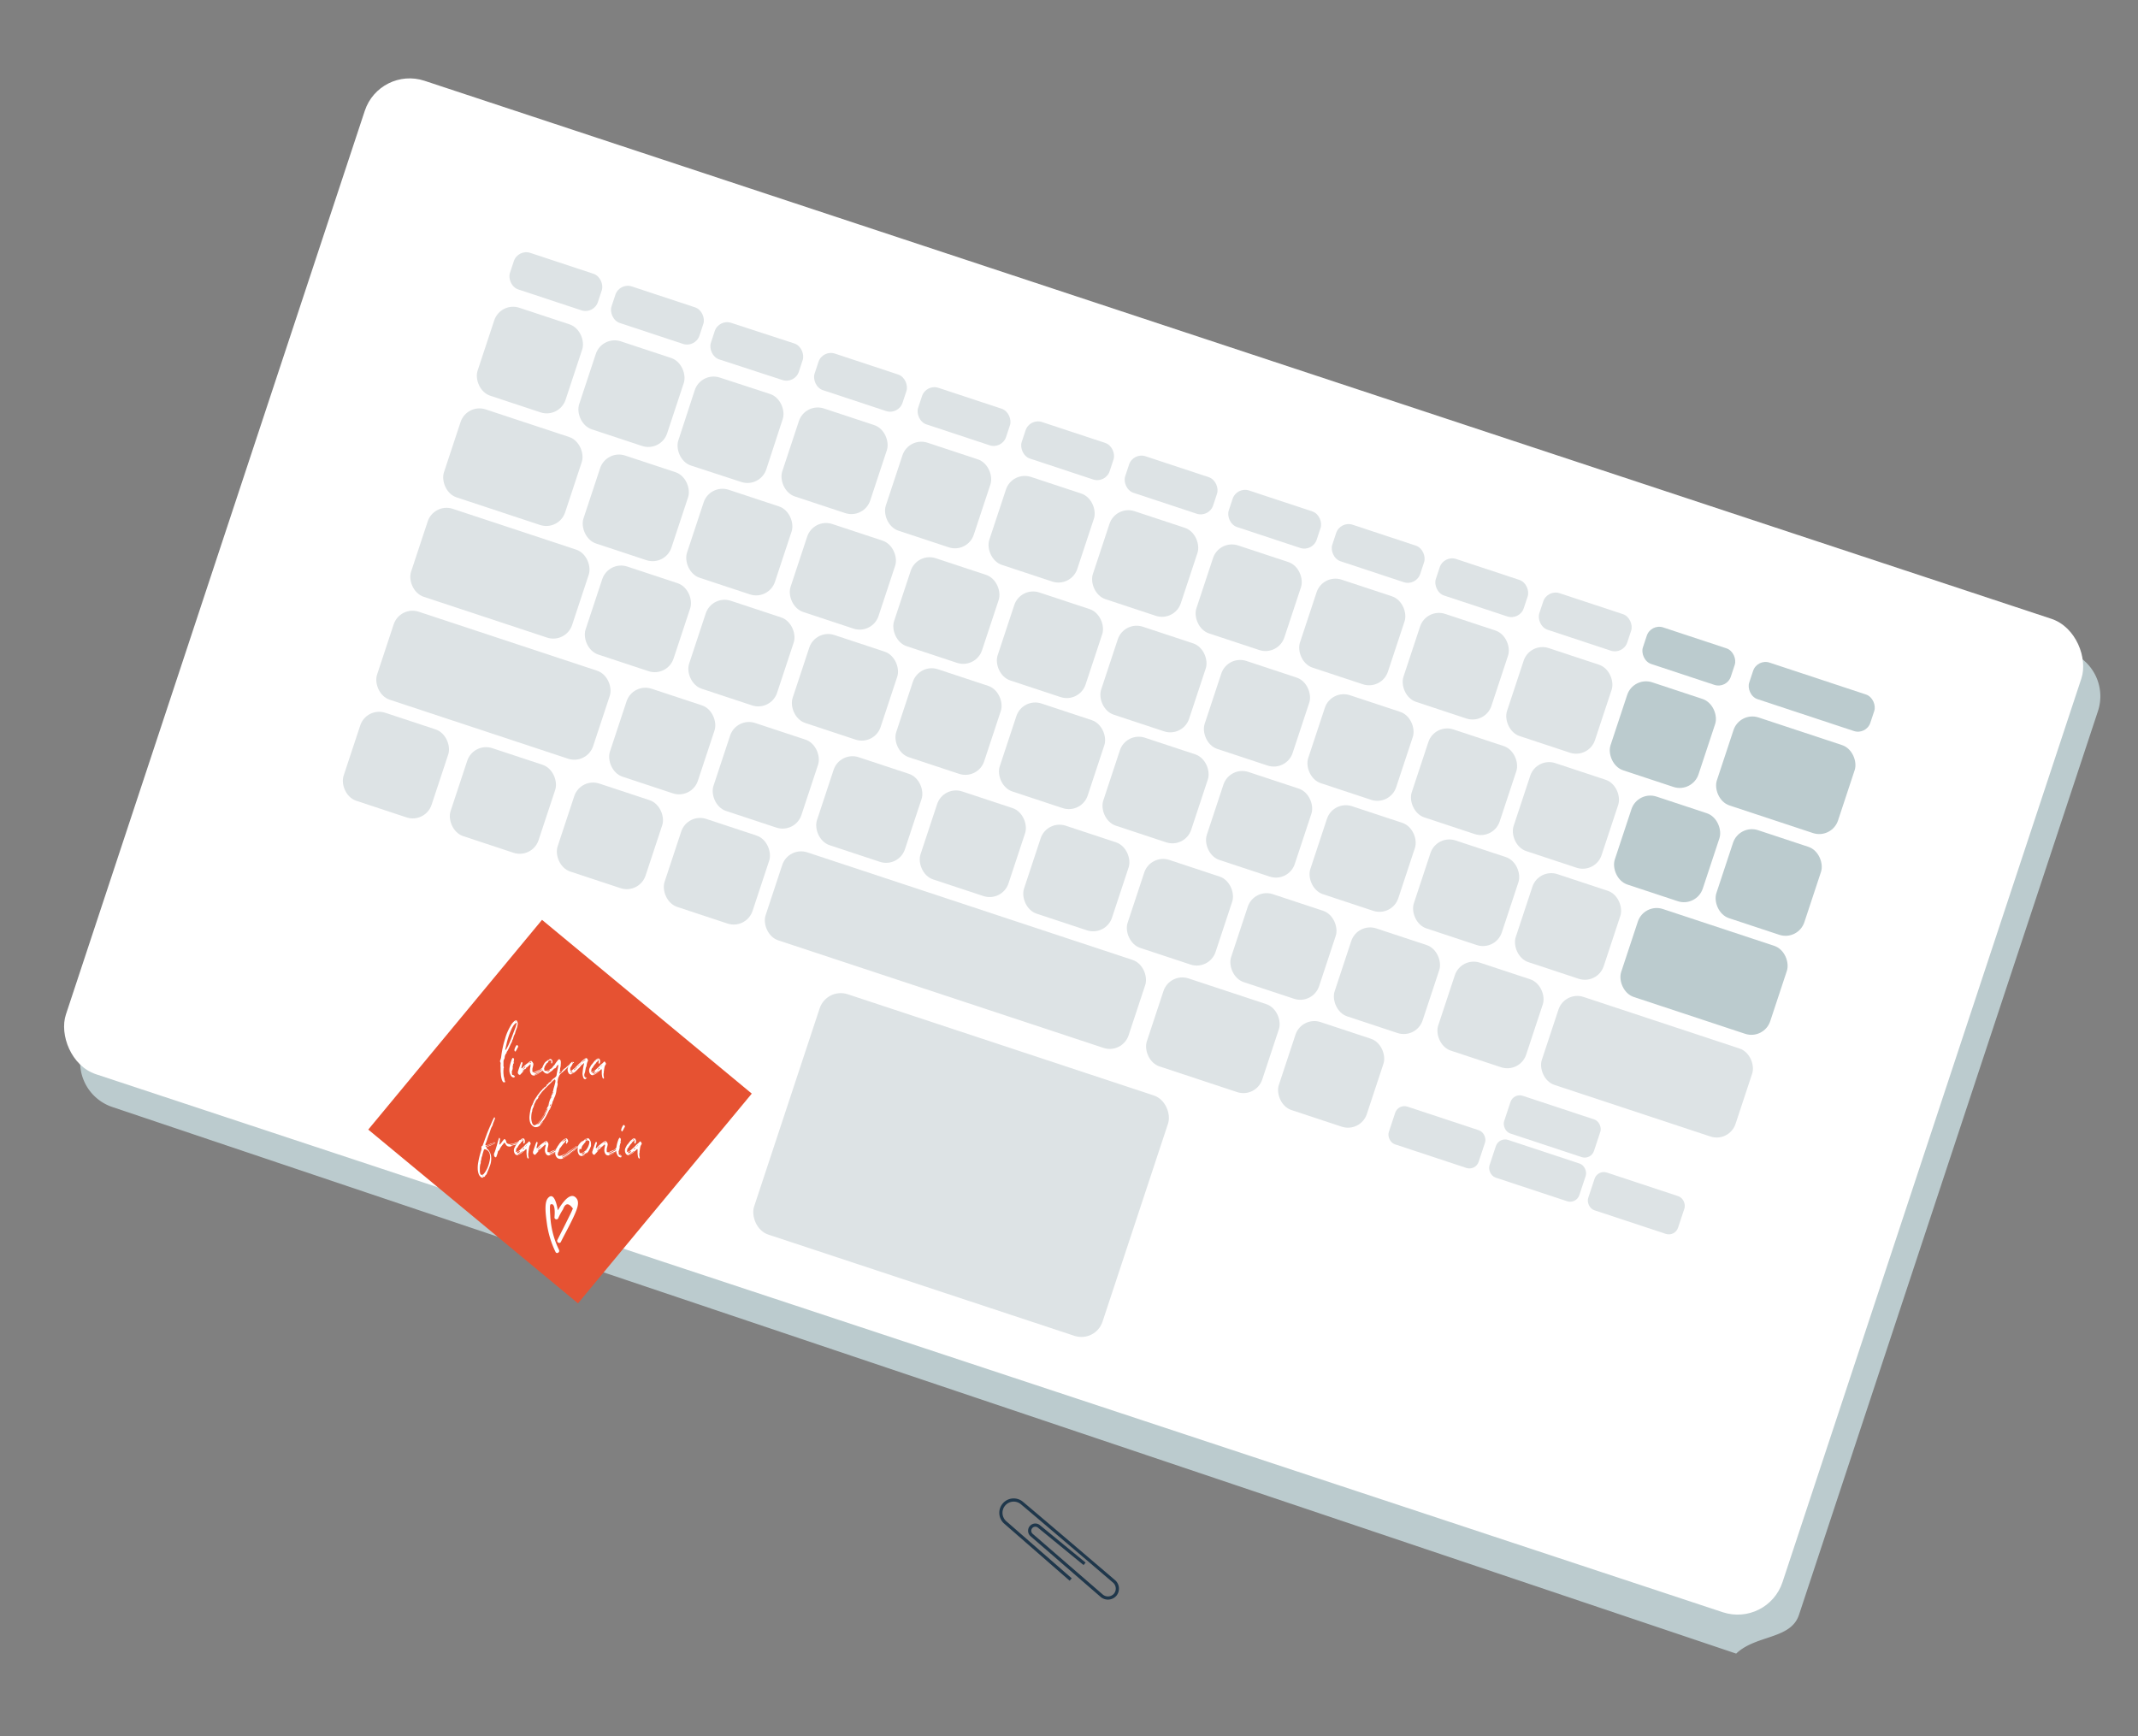
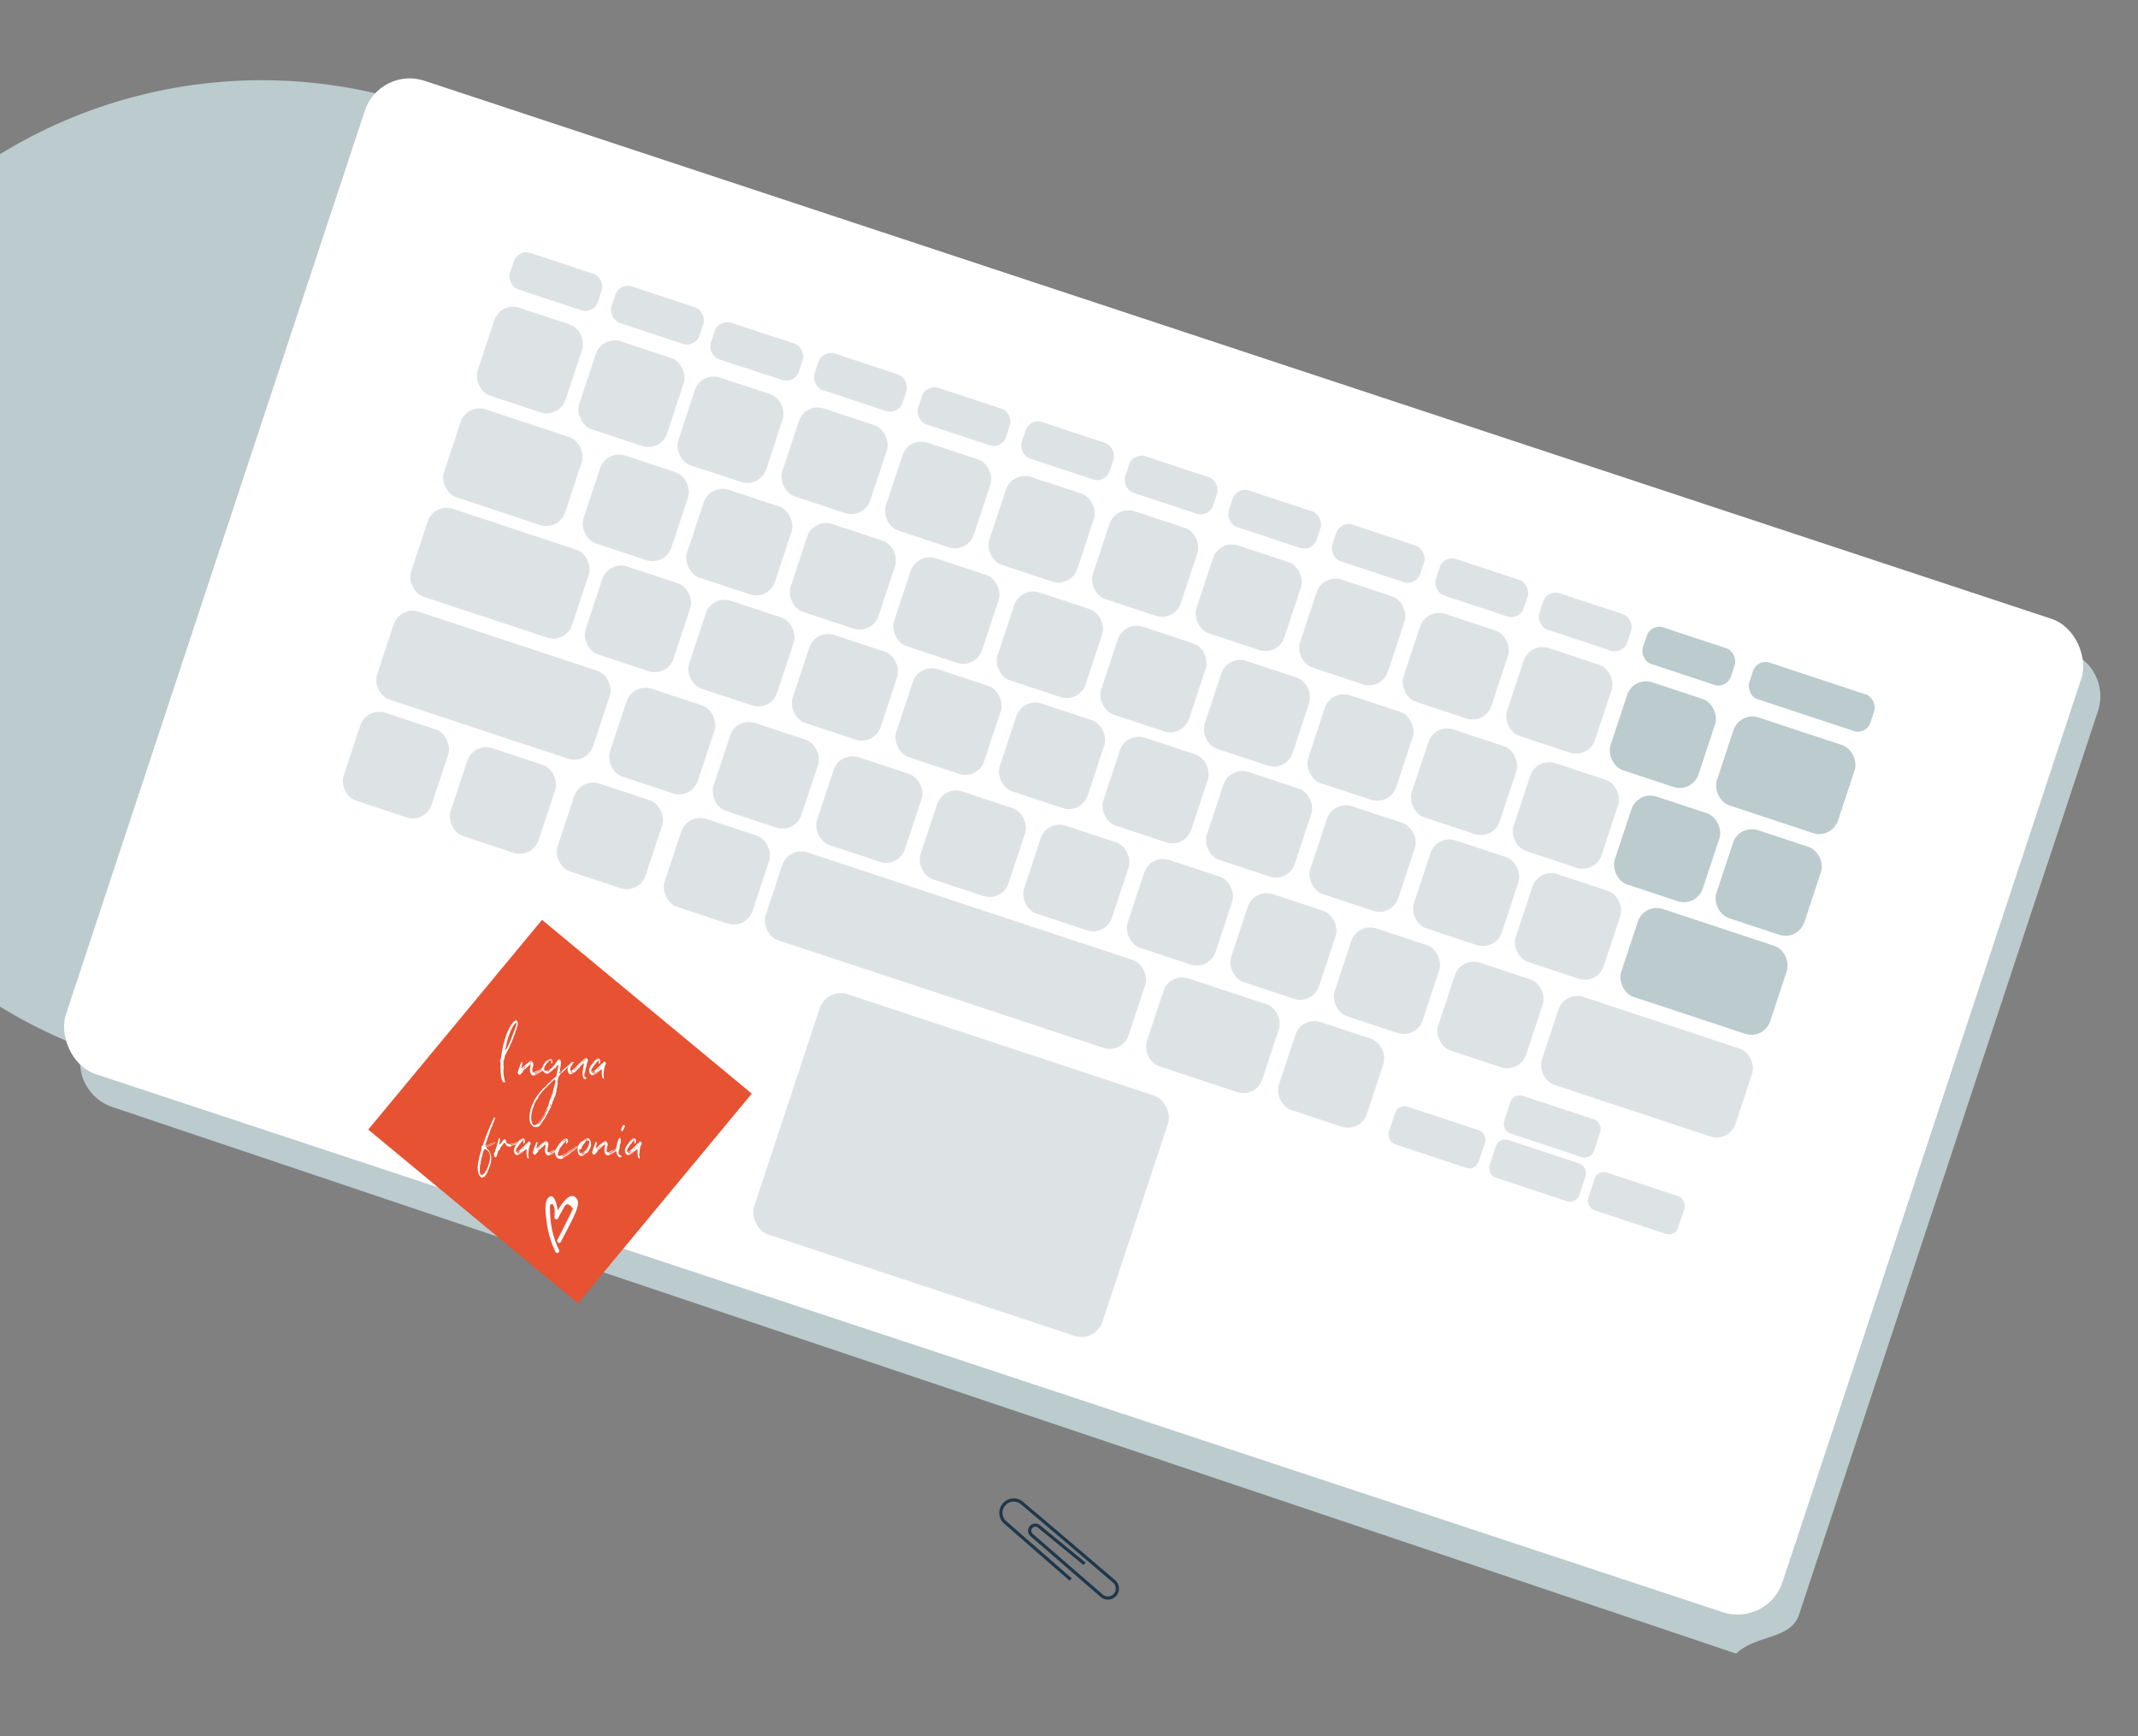
<svg xmlns="http://www.w3.org/2000/svg" id="Layer_4" data-name="Layer 4" viewBox="0 0 668.93 543.28">
  <rect x="0" y="0" width="668.93" height="543.28" fill="#808080" stroke="none" />
  <defs>
    <style>.cls-1{fill:#bbcbce;}.cls-2{fill:#fff;}.cls-3{fill:#dde3e5;}.cls-4{fill:none;stroke:#1f374b;stroke-miterlimit:10;}.cls-5{fill:#e65232;}</style>
  </defs>
  <title>индивидуальное обучение и курсы</title>
-   <path class="cls-1" d="M543.21,517.39l-508-171a14.78,14.78,0,0,1-9.39-18.68L119.28,44.9A14.78,14.78,0,0,1,138,35.5L647,203.82a14.79,14.79,0,0,1,9.4,18.68L562.86,505.26C560.3,513,549.43,511.45,543.21,517.39Z" />
+   <path class="cls-1" d="M543.21,517.39l-508-171a14.78,14.78,0,0,1-9.39-18.68A14.78,14.78,0,0,1,138,35.5L647,203.82a14.79,14.79,0,0,1,9.4,18.68L562.86,505.26C560.3,513,549.43,511.45,543.21,517.39Z" />
  <rect class="cls-2" x="53.08" y="101.15" width="565.69" height="327.39" rx="14.79" transform="translate(100.14 -92.07) rotate(18.3)" />
  <rect class="cls-3" x="243.31" y="324.92" width="114.81" height="79.2" rx="6.96" transform="translate(129.65 -75.98) rotate(18.3)" />
  <rect class="cls-3" x="109.39" y="224.89" width="28.99" height="28.99" rx="6.21" transform="translate(81.42 -26.79) rotate(18.3)" />
  <rect class="cls-3" x="483.41" y="319.25" width="63.83" height="28.99" rx="6.21" transform="translate(130.84 -144.91) rotate(18.3)" />
  <rect class="cls-3" x="118.78" y="199.9" width="71.21" height="28.99" rx="6.21" transform="translate(75.12 -37.63) rotate(18.3)" />
  <rect class="cls-3" x="129.88" y="164.85" width="53.07" height="28.99" rx="6.21" transform="translate(64.22 -40.04) rotate(18.3)" />
  <rect class="cls-3" x="140.5" y="131.68" width="39.93" height="28.99" rx="6.21" transform="translate(54.01 -42.99) rotate(18.3)" />
  <rect class="cls-3" x="142.86" y="235.96" width="28.99" height="28.99" rx="6.21" transform="translate(86.59 -36.74) rotate(18.3)" />
  <rect class="cls-3" x="176.34" y="247.03" width="28.99" height="28.99" rx="6.21" transform="translate(91.76 -46.69) rotate(18.3)" />
  <rect class="cls-3" x="192.71" y="217.36" width="28.99" height="28.99" rx="6.21" transform="translate(83.27 -53.33) rotate(18.3)" />
  <rect class="cls-3" x="225.11" y="228.08" width="28.99" height="28.99" rx="6.21" transform="translate(88.27 -62.96) rotate(18.3)" />
  <rect class="cls-3" x="257.5" y="238.79" width="28.99" height="28.99" rx="6.21" transform="translate(93.27 -72.59) rotate(18.3)" />
  <rect class="cls-3" x="289.89" y="249.5" width="28.99" height="28.99" rx="6.21" transform="translate(98.27 -82.22) rotate(18.3)" />
  <rect class="cls-3" x="322.28" y="260.21" width="28.99" height="28.99" rx="6.21" transform="translate(103.27 -91.84) rotate(18.3)" />
  <rect class="cls-3" x="354.68" y="270.92" width="28.99" height="28.99" rx="6.21" transform="translate(108.28 -101.47) rotate(18.3)" />
  <rect class="cls-3" x="387.07" y="281.63" width="28.99" height="28.99" rx="6.21" transform="translate(113.28 -111.1) rotate(18.3)" />
  <rect class="cls-3" x="419.46" y="292.35" width="28.99" height="28.99" rx="6.21" transform="translate(118.28 -120.73) rotate(18.3)" />
  <rect class="cls-3" x="451.86" y="303.06" width="28.99" height="28.99" rx="6.21" transform="translate(123.28 -130.36) rotate(18.3)" />
  <rect class="cls-3" x="185.1" y="179.13" width="28.99" height="28.99" rx="6.21" transform="translate(70.88 -52.87) rotate(18.3)" />
  <rect class="cls-3" x="217.49" y="189.84" width="28.99" height="28.99" rx="6.21" transform="translate(75.88 -62.5) rotate(18.3)" />
  <rect class="cls-3" x="249.88" y="200.55" width="28.99" height="28.99" rx="6.21" transform="translate(80.88 -72.13) rotate(18.3)" />
  <rect class="cls-3" x="282.28" y="211.26" width="28.99" height="28.99" rx="6.21" transform="translate(85.89 -81.76) rotate(18.3)" />
  <rect class="cls-3" x="314.67" y="221.98" width="28.99" height="28.99" rx="6.21" transform="translate(90.89 -91.39) rotate(18.3)" />
  <rect class="cls-3" x="347.06" y="232.69" width="28.99" height="28.99" rx="6.21" transform="translate(95.89 -101.02) rotate(18.3)" />
  <rect class="cls-3" x="379.46" y="243.4" width="28.99" height="28.99" rx="6.21" transform="translate(100.89 -110.64) rotate(18.3)" />
  <rect class="cls-3" x="411.85" y="254.11" width="28.99" height="28.99" rx="6.21" transform="translate(105.89 -120.27) rotate(18.3)" />
  <rect class="cls-3" x="444.24" y="264.82" width="28.99" height="28.99" rx="6.21" transform="translate(110.89 -129.9) rotate(18.3)" />
  <rect class="cls-3" x="476.13" y="275.37" width="28.99" height="28.99" rx="6.21" transform="translate(115.81 -139.38) rotate(18.3)" />
  <rect class="cls-3" x="184.44" y="144.4" width="28.99" height="28.99" rx="6.21" transform="translate(59.94 -54.42) rotate(18.3)" />
  <rect class="cls-3" x="216.83" y="155.11" width="28.99" height="28.99" rx="6.21" transform="translate(64.94 -64.05) rotate(18.3)" />
  <rect class="cls-3" x="249.22" y="165.82" width="28.99" height="28.99" rx="6.21" transform="translate(69.95 -73.68) rotate(18.3)" />
  <rect class="cls-3" x="281.61" y="176.53" width="28.99" height="28.99" rx="6.21" transform="translate(74.95 -83.31) rotate(18.3)" />
  <rect class="cls-3" x="314.01" y="187.24" width="28.99" height="28.99" rx="6.21" transform="translate(79.95 -92.94) rotate(18.3)" />
  <rect class="cls-3" x="346.4" y="197.95" width="28.99" height="28.99" rx="6.21" transform="translate(84.95 -102.56) rotate(18.3)" />
  <rect class="cls-3" x="378.79" y="208.66" width="28.99" height="28.99" rx="6.21" transform="translate(89.95 -112.19) rotate(18.3)" />
  <rect class="cls-3" x="411.19" y="219.38" width="28.99" height="28.99" rx="6.21" transform="translate(94.95 -121.82) rotate(18.3)" />
  <rect class="cls-3" x="443.58" y="230.09" width="28.99" height="28.99" rx="6.21" transform="translate(99.95 -131.45) rotate(18.3)" />
  <rect class="cls-3" x="475.46" y="240.63" width="28.99" height="28.99" rx="6.21" transform="translate(104.87 -140.93) rotate(18.3)" />
  <rect class="cls-1" x="507.12" y="251.1" width="28.99" height="28.99" rx="6.21" transform="translate(109.76 -150.34) rotate(18.3)" />
  <rect class="cls-1" x="538.9" y="261.61" width="28.99" height="28.99" rx="6.21" transform="translate(114.67 -159.78) rotate(18.3)" />
  <rect class="cls-1" x="538.75" y="228.1" width="39.93" height="28.99" rx="6.21" transform="translate(1013.01 648.33) rotate(-161.7)" />
  <rect class="cls-1" x="505.75" y="215.38" width="28.99" height="28.99" rx="6.21" transform="translate(942.02 611.46) rotate(-161.7)" />
  <rect class="cls-3" x="473.36" y="204.67" width="28.99" height="28.99" rx="6.21" transform="translate(882.24 580.41) rotate(-161.7)" />
  <rect class="cls-3" x="440.97" y="193.95" width="28.99" height="28.99" rx="6.21" transform="translate(822.45 549.36) rotate(-161.7)" />
  <rect class="cls-3" x="408.57" y="183.24" width="28.99" height="28.99" rx="6.21" transform="translate(762.67 518.31) rotate(-161.7)" />
  <rect class="cls-3" x="376.18" y="172.53" width="28.99" height="28.99" rx="6.21" transform="translate(702.88 487.26) rotate(-161.7)" />
  <rect class="cls-3" x="343.79" y="161.82" width="28.99" height="28.99" rx="6.21" transform="translate(643.1 456.21) rotate(-161.7)" />
  <rect class="cls-3" x="311.4" y="151.11" width="28.99" height="28.99" rx="6.21" transform="translate(583.31 425.15) rotate(-161.7)" />
  <rect class="cls-3" x="279" y="140.4" width="28.99" height="28.99" rx="6.21" transform="translate(523.53 394.1) rotate(-161.7)" />
  <rect class="cls-3" x="246.61" y="129.69" width="28.99" height="28.99" rx="6.21" transform="translate(463.74 363.05) rotate(-161.7)" />
  <rect class="cls-3" x="214.72" y="119.14" width="28.99" height="28.99" rx="6.21" transform="matrix(-0.95, -0.31, 0.31, -0.95, 404.89, 332.48)" />
  <rect class="cls-3" x="183.07" y="108.67" width="28.99" height="28.99" rx="6.21" transform="translate(346.47 302.14) rotate(-161.7)" />
  <rect class="cls-3" x="151.29" y="98.17" width="28.99" height="28.99" rx="6.21" transform="translate(287.82 271.68) rotate(-161.7)" />
  <rect class="cls-1" x="546.87" y="212.02" width="39.93" height="12.04" rx="4.08" transform="translate(1036.55 603.02) rotate(-161.7)" />
  <rect class="cls-1" x="513.87" y="199.31" width="28.99" height="12.04" rx="4.08" transform="translate(965.56 566.15) rotate(-161.7)" />
  <rect class="cls-3" x="481.48" y="188.59" width="28.99" height="12.04" rx="4.08" transform="translate(905.77 535.1) rotate(-161.7)" />
  <rect class="cls-3" x="449.08" y="177.88" width="28.99" height="12.04" rx="4.08" transform="translate(845.99 504.05) rotate(-161.7)" />
  <rect class="cls-3" x="416.69" y="167.17" width="28.99" height="12.04" rx="4.08" transform="translate(786.2 472.99) rotate(-161.7)" />
  <rect class="cls-3" x="384.3" y="156.46" width="28.99" height="12.04" rx="4.08" transform="translate(726.42 441.94) rotate(-161.7)" />
  <rect class="cls-3" x="351.91" y="145.75" width="28.99" height="12.04" rx="4.08" transform="translate(666.63 410.89) rotate(-161.7)" />
  <rect class="cls-3" x="319.51" y="135.04" width="28.99" height="12.04" rx="4.08" transform="translate(606.85 379.84) rotate(-161.7)" />
  <rect class="cls-3" x="287.12" y="124.32" width="28.99" height="12.04" rx="4.08" transform="translate(547.06 348.79) rotate(-161.7)" />
  <rect class="cls-3" x="254.73" y="113.61" width="28.99" height="12.04" rx="4.08" transform="translate(487.28 317.74) rotate(-161.7)" />
  <rect class="cls-3" x="222.84" y="103.07" width="28.99" height="12.04" rx="4.08" transform="matrix(-0.95, -0.31, 0.31, -0.95, 428.43, 287.17)" />
  <rect class="cls-3" x="191.19" y="92.6" width="28.99" height="12.04" rx="4.08" transform="translate(370.01 256.83) rotate(-161.7)" />
  <rect class="cls-3" x="159.41" y="82.09" width="28.99" height="12.04" rx="4.08" transform="translate(311.36 226.37) rotate(-161.7)" />
  <rect class="cls-1" x="508.61" y="289.43" width="49.11" height="28.99" rx="6.21" transform="translate(122.38 -152.02) rotate(18.3)" />
  <rect class="cls-3" x="209.81" y="258.1" width="28.99" height="28.99" rx="6.21" transform="translate(96.93 -56.64) rotate(18.3)" />
  <rect class="cls-3" x="402" y="321.65" width="28.99" height="28.99" rx="6.21" transform="translate(126.6 -113.76) rotate(18.3)" />
  <rect class="cls-3" x="434.79" y="349.62" width="29.61" height="12.42" rx="3.04" transform="translate(134.45 -123.16) rotate(18.3)" />
  <rect class="cls-3" x="466.3" y="360.04" width="29.61" height="12.42" rx="3.04" transform="translate(139.31 -132.53) rotate(18.3)" />
  <rect class="cls-3" x="470.87" y="346.23" width="29.61" height="12.42" rx="3.04" transform="translate(135.21 -134.66) rotate(18.3)" />
  <rect class="cls-3" x="497.18" y="370.25" width="29.61" height="12.42" rx="3.04" transform="translate(144.08 -141.71) rotate(18.3)" />
  <rect class="cls-3" x="360.48" y="309.42" width="38.03" height="28.99" rx="6.21" transform="translate(120.88 -102.77) rotate(18.3)" />
  <rect class="cls-3" x="239.13" y="282.78" width="119.62" height="28.99" rx="6.21" transform="translate(108.45 -78.82) rotate(18.3)" />
  <path class="cls-4" d="M339.34,489.3l-14.29-11.71a1.76,1.76,0,0,0-2.49.25h0a1.77,1.77,0,0,0,.21,2.45l21.94,19a3,3,0,0,0,4.28-.42h0a3,3,0,0,0-.42-4.07c-5.85-5-22.05-18.82-28.84-24.53a4,4,0,0,0-5.63.49h0a4,4,0,0,0,.42,5.59L335,494.21" />
  <rect class="cls-5" x="132.58" y="305.19" width="85.22" height="85.22" transform="translate(262.19 -31.79) rotate(39.64)" />
  <path class="cls-2" d="M157.41,338.57a3.06,3.06,0,0,1-.47-1,9,9,0,0,1-.22-1.33c0-.42-.09-.81-.09-1.23v-1a7,7,0,0,1,0-1.21.59.59,0,0,0-.09-.44.67.67,0,0,1,0-.67,4,4,0,0,0,.28-1.13,33,33,0,0,1,.62-3.44c.16-.74.4-1.48.61-2.19a14.8,14.8,0,0,1,.86-2.34c.26-.54.52-1.09.83-1.6a5.14,5.14,0,0,1,1.11-1.43,1.6,1.6,0,0,1,.5-.27.26.26,0,0,1,.33.07l.1.15a1.59,1.59,0,0,1,.21.86,6.06,6.06,0,0,1-.4,1.6,8.57,8.57,0,0,0-.45,1.41,1.1,1.1,0,0,1-.15.31,4.44,4.44,0,0,0-.38,1l-.07.3a.71.71,0,0,1-.14.29.93.93,0,0,0-.17.47.36.36,0,0,1-.07.22c-.09.15-.16.32-.26.5a7.6,7.6,0,0,0-.35.76c-.22.49-.45,1-.69,1.43a2,2,0,0,1-.17.27,1,1,0,0,0-.23.56.2.2,0,0,1-.12.2.35.35,0,0,0-.22.32.15.15,0,0,1,0,.1c-.24.24-.17.66-.26,1a.69.69,0,0,1-.1.25,1.59,1.59,0,0,0-.23.84c0,.27,0,.56,0,.86a1.93,1.93,0,0,0,.07.78.38.38,0,0,1-.05.42.33.33,0,0,0,0,.2,8.05,8.05,0,0,0,0,1.7c.05.24,0,.47.1.71a1.42,1.42,0,0,0,.05.22,2.29,2.29,0,0,1,.14.69.72.72,0,0,0,.12.4l.07.17c0,.07.07.15,0,.22a.26.26,0,0,1-.29.05A.77.77,0,0,1,157.41,338.57Zm.93-10.22a1.94,1.94,0,0,0,.21-.34,12.42,12.42,0,0,0,.64-1.26c.26-.59.52-1.18.76-1.77.31-.79.59-1.57.9-2.39.21-.54.45-1.1.62-1.69l.14-.57a.44.44,0,0,0-.07-.37l-.4.37a2.41,2.41,0,0,0-.41.44,9,9,0,0,0-.88,1.65c-.11.3-.28.59-.37.89a27.17,27.17,0,0,0-.88,2.78l-.48,2.12c0,.09-.09.22,0,.32A.48.48,0,0,0,158.34,328.35Zm3.1-8.78s0-.08,0-.08-.19,0-.19.1,0,0,0,.05S161.42,319.64,161.44,319.57Z" />
-   <path class="cls-2" d="M159.85,336.55a3.12,3.12,0,0,1-.47-1.53,5.26,5.26,0,0,1,.09-1.18,11.23,11.23,0,0,1,.62-2.29,2,2,0,0,1,.29-.49c.07-.1.16-.1.26,0a.69.69,0,0,1,.19.56,1.11,1.11,0,0,1-.05.25,1,1,0,0,0-.05.54.36.36,0,0,1,0,.29c0,.05-.05.18-.12.1s0,0-.05.08a.36.36,0,0,0,0,.32c0,.1,0,.14-.08.19s-.11.15-.07.25a.59.59,0,0,1,0,.37l0,.34a3.47,3.47,0,0,1-.19.67.74.74,0,0,0-.05.56,2.11,2.11,0,0,1,0,.35.73.73,0,0,0,.07.29.23.23,0,0,0,.24.13c.07,0,.12,0,.17,0s.16-.07.19,0-.07.07-.12.12,0,.07-.05.07,0,.05,0,.05,0,.05.07.05.21,0,.31-.07,0,0,.07,0,0,.05,0,.08-.05.07-.07.1l-.1.09s0,.1,0,.1H161a.3.3,0,0,0,.15-.05.58.58,0,0,1-.72.18A1.15,1.15,0,0,1,159.85,336.55Zm1.21-7.66a.67.67,0,0,1-.07-.59,4.05,4.05,0,0,1,.33-.81,1.82,1.82,0,0,1,.15-.27l.16-.17c.1-.1.17-.08.26,0s.24.22.22.4a.26.26,0,0,1-.07.27c-.15.1-.19.29-.26.47s-.12.19-.19.32a1,1,0,0,0-.17.32.17.17,0,0,1-.12.14C161.18,329,161.14,329,161.06,328.89Z" />
  <path class="cls-2" d="M170.17,334.43v.25a1.74,1.74,0,0,1-.52.49c0-.1.16-.17.19-.3h-.05l-.1.08c-.59.61-1.54.71-2.22,1.18a.58.58,0,0,1-.19.1s-.1.07-.05.07h.07a.69.69,0,0,0,.24-.05,7.39,7.39,0,0,0,.9-.39l.54-.27a.38.38,0,0,1-.12.1,4.8,4.8,0,0,1-.9.51c-.21.08-.4.15-.61.25a1,1,0,0,1-1.26-.49,2,2,0,0,1-.28-.89,1.53,1.53,0,0,1,0-.37,5.1,5.1,0,0,1,.19-1.08,1.23,1.23,0,0,0,0-.39c0-.05,0-.1-.12-.05a3.46,3.46,0,0,0-.57.42c-.37.34-.73.68-1.06,1s-.59.72-.93,1.06l-.57.62c0,.05-.09,0-.14.07s-.07,0-.05,0,0-.15-.11-.12-.19-.07-.27-.17v0a.89.89,0,0,1-.07-.93c.19-.69.45-1.33.67-2,.07-.22.19-.44.26-.64a.39.39,0,0,1,.09-.17.14.14,0,0,1,.19,0c.07.07.15.14.15.24a.67.67,0,0,1,0,.2,7.71,7.71,0,0,0-.24.89,3.06,3.06,0,0,0-.1.41.16.16,0,0,0,.1.2c.07,0,.09,0,.16-.07l.41-.45a8.59,8.59,0,0,1,1-.88c.21-.17.42-.32.64-.47A2.34,2.34,0,0,1,166,332a.28.28,0,0,1,.31,0c.36.37.64.66.55,1.21-.05.24-.1.49-.17.73a2.31,2.31,0,0,0-.12.67v.22s0,.1,0,.15c0,.49.09.49.59.49a.54.54,0,0,0,.19-.07,6.07,6.07,0,0,1,.81-.4l.42-.17a1.34,1.34,0,0,0,.53-.27c.18-.2.4-.32.59-.52,0,0,.07,0,.09-.05a.07.07,0,0,1,.12.05v.18C170.12,334.26,170.17,334.28,170.17,334.43Zm-6.78.3s0,0-.07,0a.11.11,0,0,0,0,.1l0,0a.19.19,0,0,0,.1-.1Zm.85-.27s0,0-.05,0a5,5,0,0,0-.61.61l-.12.22a3.38,3.38,0,0,0,.8-.76S164.24,334.51,164.24,334.46Zm.24-.94s.05,0,0,0a.07.07,0,0,0-.09,0,8.06,8.06,0,0,0-.79,1v.08a4.71,4.71,0,0,0,.67-.67C164.36,333.74,164.34,333.52,164.48,333.52Zm1.54-.64h0l-.1.05a5,5,0,0,1-1.28,1.11c-.05,0-.12,0-.12.12v0h.05a.1.1,0,0,0,.07,0c.4-.42.92-.71,1.33-1.13l.09-.1S166,332.91,166,332.88Zm-1.19.3s0,0,0,0,0,0,0-.05,0,0,0,0A0,0,0,1,0,164.83,333.18Zm.41-.35a.54.54,0,0,0,.3-.19A.55.55,0,0,0,165.24,332.83Zm.94-.59c0-.05-.07-.05-.11,0a1.32,1.32,0,0,0-.48.37l.24-.08h.07s.1-.05.14-.05.05,0,.12-.07A.11.11,0,0,0,166.18,332.24Zm3.35,2.34c-.05-.05-.1,0-.17,0a5.13,5.13,0,0,1-.52.32,10.79,10.79,0,0,1-1.54.72.35.35,0,0,0-.21.12.72.72,0,0,0,.54,0,17,17,0,0,0,1.59-.81,1.51,1.51,0,0,0,.26-.2C169.55,334.7,169.58,334.63,169.53,334.58Zm-.55,1a.88.88,0,0,1,.29-.17A.46.46,0,0,1,169,335.59Z" />
  <path class="cls-2" d="M178.56,332.91V333c0,.1-.14.2-.19.35a.23.23,0,0,1-.14.15,1.76,1.76,0,0,0-.62.46c-.38.4-.76.74-1.16,1.09s-.54.47-.81.74c-.11.12-.26.19-.35.32a2.75,2.75,0,0,1-.24.27c-.05.05-.05.1,0,.14a2.8,2.8,0,0,0-.52,1.38l-.07.47a1.29,1.29,0,0,0,0,.62.65.65,0,0,1,0,.39,9.41,9.41,0,0,1-.38,1.5c0-.05,0-.1,0-.17s0,0,0,0,0,0,0,.05a.16.16,0,0,0,.07.15c0,.15-.09.25-.09.39s0,.08,0,.13a7,7,0,0,1-.71,2.21c-.07.2-.14.42-.23.64a1.81,1.81,0,0,1-.19.4s0-.13,0-.13-.05,0-.1.08a.19.19,0,0,0,0,.12s0,0,0,0,0,0,0,0l.12-.12a10.71,10.71,0,0,1-.38,1.13l-.43,1.13a2.53,2.53,0,0,1-.26.52,1.15,1.15,0,0,1,.17-.57c0-.07.09-.15.07-.22s0,0,0,0h0c-.08,0-.1.12-.12.19l-.15.4c-.21.54-.49,1.05-.75,1.57a10.23,10.23,0,0,1-1.76,2.56c-.19.2-.35.42-.54.64a.75.75,0,0,0,.21-.12,3.46,3.46,0,0,0,.45-.42,5.84,5.84,0,0,1,.4-.44,1.26,1.26,0,0,1-.35.51c-.19.2-.34.42-.52.59a1.88,1.88,0,0,1-1.64.55,1.28,1.28,0,0,1-.4-.15,2.47,2.47,0,0,1-1.12-1.43,5.18,5.18,0,0,1-.16-1.8,15.1,15.1,0,0,1,.4-2.36,5.64,5.64,0,0,1,.5-1.35,7.32,7.32,0,0,0,.33-.69,5,5,0,0,1,.35-.74c.29-.49.6-.94.91-1.4.09-.15.19-.25.3-.4s.41-.56.64-.83.38-.47.6-.69l.71-.69a8.6,8.6,0,0,1,1.18-1.16,1.63,1.63,0,0,0,.22-.17,7.42,7.42,0,0,1,1.78-1.63s.07-.07.11-.09a1.05,1.05,0,0,0,.45-.79c.05-.37.12-.72.19-1.06.1-.49.22-1,.29-1.43a4.46,4.46,0,0,0,.07-.51s0-.08-.05-.1,0,0-.09,0a1.89,1.89,0,0,1-.38.37.13.13,0,0,0-.07.1c0,.32-.29.49-.5.69v-.12a4,4,0,0,0-.5.41,3.55,3.55,0,0,1-1.23.91c-.12.05-.29.05-.33.2a.61.61,0,0,0,.38-.05h0a1.15,1.15,0,0,1-1.12.17,1.71,1.71,0,0,1-1.11-1.82,3.61,3.61,0,0,1,.26-.69c0-.07.1-.12.12-.19a2.34,2.34,0,0,1,.54-.82,3.2,3.2,0,0,1,1.26-.93.62.62,0,0,1,.81.27.91.91,0,0,1,0,1c0,.05-.07.1-.12.07s-.07-.07-.09-.12a.41.41,0,0,1,0-.27c0-.07,0-.15.05-.25s0-.24-.15-.24h0c-.07,0-.15-.1-.24-.1a.55.55,0,0,0-.33.12,2.77,2.77,0,0,0-.29.22s0,0,0,.08.05,0,.07,0h0a1.59,1.59,0,0,1-.52.51.19.19,0,0,0-.1.1c-.09.17-.21.35-.31.54a.76.76,0,0,1-.07.13.63.63,0,0,0-.21.46.42.42,0,0,1-.07.18c-.12.24,0,.46,0,.71a.17.17,0,0,0,.15.17.88.88,0,0,0,.3.08c.31,0,.57-.18.88-.18a.19.19,0,0,0,.17-.07c.12-.27.45-.34.66-.52a1.19,1.19,0,0,0,.45-.44,2,2,0,0,1,.38-.47,2.22,2.22,0,0,0,.38-.49c.24-.42.57-.76.85-1.16a1.48,1.48,0,0,1,.26-.24c.15-.1.22-.13.34,0l.14.15a.63.63,0,0,1,.19.49,4,4,0,0,1,0,.76c-.05.3,0,.59-.09.89l-.07.32c-.08.32-.05.66-.12,1a.32.32,0,0,0,0,.27.16.16,0,0,0,.26.1,1.08,1.08,0,0,0,.28-.22c.31-.32.69-.62,1-.91l.83-.76c.26-.25.62-.42.78-.74a.16.16,0,0,1,.1-.08h.05s0,0,0,.05-.07.13-.12.17l-.45.45-.07.1v0l0,0a.46.46,0,0,0,.14-.1l.52-.54c.05,0,.1-.13.17-.13A.09.09,0,0,1,178.56,332.91Zm-5,4.84c-.1,0-.17.1-.26.18a9.71,9.71,0,0,0-.81.76l-1.42,1.38c-.43.42-.86.86-1.28,1.33s-.69.83-1,1.25a5.34,5.34,0,0,1-.4.57s-.05,0-.05.07a.05.05,0,0,0,.05,0s.07,0,.12,0a3.72,3.72,0,0,1-.47.74v-.12c-.12.07-.12.07-.08.19a1.21,1.21,0,0,0-.35.42.15.15,0,0,0,0,.2,2,2,0,0,0-.33.57l0,0a.53.53,0,0,0-.14.37.3.3,0,0,1-.05.15c-.09.19-.12.47-.23.69a1.82,1.82,0,0,1-.1.19,1.31,1.31,0,0,0-.12.27,2.9,2.9,0,0,0-.12.57.42.42,0,0,1,0,.15,2.4,2.4,0,0,0-.19.66,7.81,7.81,0,0,0-.1,1,5,5,0,0,0,.24,1.95,1.46,1.46,0,0,0,.45.71.33.33,0,0,0,.33.07l.22-.07a2.19,2.19,0,0,0,1-.76,2.86,2.86,0,0,1,.28-.35,3.61,3.61,0,0,0,.5-.61,10,10,0,0,0,.64-1,.34.34,0,0,1,.09-.12.84.84,0,0,0,.19-.3l.29-.62a17.85,17.85,0,0,0,.9-2.06l.07-.22a1.82,1.82,0,0,1,.07-.25,7.2,7.2,0,0,0,.45-1.28,2.08,2.08,0,0,1,.15-.39,5.21,5.21,0,0,0,.42-1.14l.22-.66c.11-.39.28-.74.37-1.13,0-.2.08-.4.12-.57.15-.52.31-1.06.43-1.57a4,4,0,0,0,.14-.89C173.65,338,173.72,337.8,173.56,337.75Zm-7,8s0,0,.05,0a1.05,1.05,0,0,0,.12-.39l-.17.36Zm.29-.66,0,.07.09,0a0,0,0,0,0,0,0s0,0,0,0Zm4.53,1.72a.73.73,0,0,0-.34.42,1,1,0,0,1-.09.27,16.83,16.83,0,0,1-.88,1.68,13.73,13.73,0,0,1-1.75,2.36,1.86,1.86,0,0,0-.19.22v.05s0,0,.05,0c.18,0,.3-.17.45-.29a7.31,7.31,0,0,0,.52-.59,13.49,13.49,0,0,0,1.21-1.77,3.73,3.73,0,0,0,.3-.64c.05-.08.05-.08,0-.13a2,2,0,0,1,.12-.19l.1-.18a3.49,3.49,0,0,0,.19-.39C171.16,347.38,171.31,347.11,171.38,346.81Zm-3.16-4a.41.41,0,0,0,.12-.17,1,1,0,0,0,.17-.18l0,0h0a.32.32,0,0,0-.12.2A.88.88,0,0,0,168.22,342.85Zm.48-.74c.07,0,.19,0,.19-.1V342s0,0,0,0Zm.16.64a.6.6,0,0,1-.16.22A.3.3,0,0,1,168.86,342.75Zm.24-.32,0,0v0Zm0-.84a0,0,0,0,0,0,0h0c.08,0,.12-.07.15-.17s0,0-.05,0S169.15,341.5,169.12,341.59Zm0,.79,0,0S169.15,342.38,169.17,342.38Zm0,0,.07-.07S169.19,342.38,169.17,342.38Zm.17-.24.07-.08s0,.05,0,.08a.66.66,0,0,0-.12.17h0A1.36,1.36,0,0,0,169.34,342.14Zm.12-.13.07-.07a.1.1,0,0,0-.05.07Zm.07-.81c0,.05.14,0,.21-.12a.33.33,0,0,0,0-.15l0,0c-.05,0-.05,0-.09.09S169.48,341.1,169.53,341.2Zm.54-.64a.06.06,0,0,0,0,.05h0c.17,0,.22-.2.26-.32A.73.73,0,0,0,170.07,340.56Zm0,.76s0-.05.05-.07v0A.06.06,0,0,0,170.07,341.32Zm.12-.12a.1.1,0,0,1,.05-.07v0A.05.05,0,0,0,170.19,341.2Zm.28-.29-.23.22A.36.36,0,0,1,170.47,340.91Zm0-.64a.41.41,0,0,1,.12-.08,2.74,2.74,0,0,0,.57-.56s0-.05,0-.08-.07,0-.1,0l-.4.4A.62.62,0,0,0,170.43,340.27Zm0,.61s.05,0,.08-.05l-.08.08Zm.41-.42a.46.46,0,0,1-.17.17A.69.69,0,0,1,170.88,340.46Zm-.1-8.14a.72.72,0,0,0,.29-.2,1,1,0,0,1,.33-.25,2.19,2.19,0,0,0,.38-.17c.07-.05.19-.05.19-.17s-.1,0-.26,0a.58.58,0,0,0-.24.1A2.07,2.07,0,0,0,170.78,332.32Zm.24,8s0,0,0-.07Zm1.16-5.56a0,0,0,0,0-.07,0,2,2,0,0,1-.83.47.75.75,0,0,0-.21.12c.14,0,.28.1.42,0a1.58,1.58,0,0,0,.6-.4.1.1,0,0,1,0-.07s0,0,0,0a0,0,0,0,0,0,0Zm-1.11,5.49s.05,0,.07,0S171.09,340.27,171.07,340.27Zm.07,0s0-.05.05-.08Zm.12-.13a.1.1,0,0,1,.05-.07Zm.12-.12a.13.13,0,0,1,0-.07Zm0-.07s.05,0,.07,0S171.45,339.9,171.42,339.9Zm0-7.68,0,0S171.47,332.22,171.45,332.22Zm2.23,5s0,0-.05,0a8.52,8.52,0,0,1-1.35,1.18.87.87,0,0,0-.19.23,1,1,0,0,0-.48.37c0,.07-.14.12-.14.22s.17,0,.24-.13a1.4,1.4,0,0,0,.38-.46c.16,0,.28-.13.4-.23.36-.29.66-.71,1-1,.08-.05.15-.07.15-.15Zm-1,6s0,0,0,0,0,.05,0,.08a4.37,4.37,0,0,1-.47,1.4,4.1,4.1,0,0,1-.36.69c-.05.07-.07.17-.12.25a1.43,1.43,0,0,0-.19.83s0,0,0,.05,0,0,0-.05.07-.12.1-.22a21.67,21.67,0,0,1,1-2.61C172.63,343.49,172.66,343.34,172.7,343.22Zm-1.21-3.37s0-.05,0-.08Zm.41-4.19c-.05,0-.07,0-.12,0l.12-.07Zm0,0a1.4,1.4,0,0,1,.28-.17A.48.48,0,0,1,171.9,335.64Zm.19,3.64,0,0S172.11,339.28,172.09,339.28Zm.33,6.3s0,0,0-.05h0a.82.82,0,0,0-.21.49s0,0,0,.05.05,0,.05,0A.86.86,0,0,0,172.42,345.58Zm.19-10.41a.86.86,0,0,1-.24.17A.59.59,0,0,1,172.61,335.17Zm.07-.81h0c-.07,0-.15.05-.15.1s0,.05,0,.05a0,0,0,0,1,0,0,.23.23,0,0,0,.12-.12Zm.14,8.47,0,0s0,0,0,.05,0,0,0,0S172.82,342.85,172.82,342.83Zm.1-7.91s0,0-.07.05,0-.07.07-.07,0,0,0,0S172.94,334.92,172.92,334.92Zm.12,7.22a.59.59,0,0,0-.15.41A1.3,1.3,0,0,0,173,342.14Zm0-7.34s0,0-.08.05,0-.07.08-.07,0,0,0,0S173.06,334.8,173,334.8Zm.14,7s0-.07-.05-.07a.1.1,0,0,1,0,.05c-.1.09-.07.19-.07.29A.42.42,0,0,0,173.18,341.84Zm0-7.19-.07.08S173.13,334.65,173.15,334.65Zm0,0,0,0S173.18,334.65,173.15,334.65Zm.24-.24-.07.07S173.37,334.41,173.39,334.41Zm1.71,2s0,.05,0,.07Zm.76-1.13-.07,0c-.24.13-.64.2-.64.47,0,0,0,.05-.05.1a.1.1,0,0,0,0,.05h0C175.48,335.91,175.62,335.52,175.86,335.32Zm.31.15h0l-.07.07a.1.1,0,0,0-.07,0l.07-.07A.06.06,0,0,0,176.17,335.47Zm.61-1.14c-.19.2-.42.37-.64.57v0s0,0,.05,0a.07.07,0,0,0,.07,0c.19-.19.4-.34.59-.51v-.08S176.81,334.31,176.78,334.33Zm-.59,1.11,0,0S176.21,335.44,176.19,335.44Zm0,0h0Zm.5-.45.07-.07v0S176.74,335,176.71,335Zm.12-.12.07-.07v0S176.85,334.83,176.83,334.85Z" />
  <path class="cls-2" d="M182.85,336a1.84,1.84,0,0,0,0,.74c.05.19.1.22.29.22l.11,0s.05.05,0,.05-.1.07-.14.1-.1.07,0,.12.09.08.14.05a.64.64,0,0,0,.24-.1s.09,0,.09,0v.1c0,.12-.16.12-.26.22s-.05.08,0,.15a.52.52,0,0,1-.5-.07.84.84,0,0,1-.33-.45,4.53,4.53,0,0,1-.24-1.15,20.22,20.22,0,0,1,.36-2.66,4.37,4.37,0,0,0,.12-.49v-.1a.09.09,0,0,0,0-.08,0,0,0,0,0-.07,0l-.28.28a2.52,2.52,0,0,0-.81.78c0,.05-.07.08-.12.13a1.78,1.78,0,0,1-.21.27c-.17.17-.31.27-.45.42a8.17,8.17,0,0,1-1.19,1.1c-.21.15-.42.25-.64.4a1,1,0,0,1-.21.1.69.69,0,0,1-.67-.15,1.12,1.12,0,0,1-.26-.37,2,2,0,0,1,.1-2,6.38,6.38,0,0,1,.76-1.13,1.4,1.4,0,0,1,.42-.3c.05.08,0,.1,0,.12a.83.83,0,0,0-.17.32l.33-.29c.1-.07.19-.07.24,0l.07.15c0,.08,0,.12-.07.1a.19.19,0,0,0-.26.1c-.12.27-.26.54-.4.79l-.15.24a2.16,2.16,0,0,0-.26.47.65.65,0,0,0,0,.2c0,.14,0,.32,0,.46s.07.18.19.18a.48.48,0,0,0,.29-.1,3.31,3.31,0,0,0,.3-.25,2,2,0,0,1,.5-.37.68.68,0,0,0,.26-.22c.31-.44.74-.74,1.09-1.16a3.73,3.73,0,0,1,.43-.36c.17-.15.31-.3.47-.47s.6-.49.88-.74a1.38,1.38,0,0,1,.5-.25.3.3,0,0,1,.38.15,1.83,1.83,0,0,1,.21.39.36.36,0,0,1,0,.35,3.38,3.38,0,0,0-.38,1.3,2.45,2.45,0,0,1-.26.79c-.07.42-.17.81-.21,1.21A6.12,6.12,0,0,1,182.85,336Zm-4.08-.47c.12-.05.31-.1.31-.25v-.05s-.05-.07-.07-.07c-.21,0-.36.2-.55.3s0,.07,0,.12S178.65,335.59,178.77,335.54Zm.76,0s0,0,0,0a.08.08,0,0,1-.07,0c-.24,0-.45.24-.67.36-.05,0-.07.08-.12.1a.06.06,0,0,0,0,0s0,0,.07,0a1.14,1.14,0,0,0,.76-.47,0,0,0,0,1,0,0Zm1.21-1.78a1,1,0,0,0-.4.32,1.47,1.47,0,0,1-.57.45.3.3,0,0,0-.21.27.08.08,0,0,1,0,.05h0l.14-.08A3.56,3.56,0,0,0,180.74,333.74Zm1.11-1.1a.62.62,0,0,0-.3.22,2.79,2.79,0,0,1-.52.51.63.63,0,0,0-.24.3,1.31,1.31,0,0,0,.24-.17C181.31,333.2,181.62,332.93,181.85,332.64Zm1.26-1s0-.05.07-.1,0,0,0-.08,0,0-.07,0-.14.05-.21.13a.82.82,0,0,1-.22.19,2.16,2.16,0,0,0-.64.67.75.75,0,0,0,.17-.1C182.5,332,182.85,331.9,183.11,331.63Z" />
  <path class="cls-2" d="M189.56,333a.1.1,0,0,1-.05.07,2.28,2.28,0,0,0-.42,1.14c-.08.29-.08.61-.15.93s.05.52-.09.66a.1.1,0,0,0,0,.05,3.78,3.78,0,0,0,.11,1.31.34.34,0,0,1,0,.17c0,.12-.07.17-.19.15a.35.35,0,0,1-.19-.17,1.73,1.73,0,0,1-.14-.32,9.22,9.22,0,0,1-.15-.94,5.53,5.53,0,0,1,0-.56,5,5,0,0,1,0-.55,1,1,0,0,0-.05-.37s-.07,0-.14,0a.39.39,0,0,0-.14.12c-.29.3-.6.54-.88.79a4.68,4.68,0,0,1-1.35.84.75.75,0,0,1-.85-.08.82.82,0,0,1-.29-.32,1.9,1.9,0,0,1,0-1.94.8.8,0,0,0,.12-.22,2.24,2.24,0,0,1,.55-.81c.28-.35.52-.72.85-1.06a6.53,6.53,0,0,1,.64-.54.67.67,0,0,1,.43-.18.44.44,0,0,1,.38.18,1.28,1.28,0,0,1,.21.86,1.53,1.53,0,0,1-.07.29c0,.08,0,.15-.07.2s-.1.15-.17.12-.12-.1-.14-.17a.52.52,0,0,1,0-.39,1.16,1.16,0,0,0,0-.4v-.1s0-.07-.1,0-.16.08-.19.18a.35.35,0,0,1-.26.29c-.12.05-.14.13-.21.25a2.46,2.46,0,0,1-.45.56.42.42,0,0,0-.14.18.63.63,0,0,1-.19.24.62.62,0,0,0-.14.22,1.1,1.1,0,0,1-.29.45.86.86,0,0,0-.31.69,1,1,0,0,1-.09.37c0,.09,0,.19.07.19a.93.93,0,0,0,.57-.14,3.36,3.36,0,0,0,.57-.35l.12-.1c.42-.44.87-.76,1.28-1.2a4,4,0,0,1,.75-.74,3.17,3.17,0,0,0,.5-.47,1.74,1.74,0,0,1,.24-.22.13.13,0,0,1,.21.05,2.13,2.13,0,0,1,.29.47C189.66,332.78,189.56,332.88,189.56,333Zm-4,2.76a1.48,1.48,0,0,0,.38-.18.52.52,0,0,0,.29-.39c-.05,0-.07,0-.1,0a1.07,1.07,0,0,0-.76.37l-.07.05s0,.05,0,.07,0,.05,0,.08S185.48,335.81,185.55,335.79Zm1.66-.59c-.14-.05-.23.09-.33.14s-.07.08-.12.1c-.35.17-.64.42-1,.59,0,0-.12,0-.17.08s0,.05,0,.07a.1.1,0,0,0,.07,0,1,1,0,0,0,.36-.12,8.34,8.34,0,0,0,.95-.64A.54.54,0,0,0,187.21,335.2Zm-.92-3.08s0,0,.05,0l.21-.22a.59.59,0,0,0-.24.17S186.26,332.12,186.29,332.12Zm.33-.32c.21-.1.4-.32.62-.32,0,0,0,0,0,0s.05-.05,0-.07l0-.05a.33.33,0,0,0-.29.1A1.94,1.94,0,0,0,186.62,331.8Zm.92,2.36s0,0-.07,0a2.52,2.52,0,0,0-.42.49.14.14,0,0,0,.12,0c.11-.12.37-.17.37-.36C187.54,334.21,187.57,334.16,187.54,334.16Zm1-1a.63.63,0,0,0-.23.17c-.08.08-.12.18-.22.25s-.12.1-.14.25A4.64,4.64,0,0,0,188.49,333.15Z" />
  <path class="cls-2" d="M154.88,357.66a5.78,5.78,0,0,1-.86.52c-.54.27-1.14.42-1.68.69-.1.05-.19.14-.28.14s0,0,0,.05l0,0,.21,0c-.05.08,0,.13,0,.22a.59.59,0,0,0,.17.18,2.58,2.58,0,0,1,.69.83,4.17,4.17,0,0,1,.56,2.07,6.19,6.19,0,0,1-.23,1.87,26.37,26.37,0,0,1-1,2.56,2.08,2.08,0,0,0-.12.35.85.85,0,0,1-.33.49.64.64,0,0,0-.22.29.55.55,0,0,1-.33.32,1,1,0,0,1-.29.2.57.57,0,0,1-.56-.05,1.53,1.53,0,0,1-.43-.37,2.39,2.39,0,0,1-.43-.74,5.61,5.61,0,0,1-.26-1.23,9.4,9.4,0,0,1,.14-2.36,24.37,24.37,0,0,1,.62-2.73c.12-.42.24-.84.38-1.26a2.27,2.27,0,0,0,0-.69c0-.05,0-.09,0-.14s0-.23.17-.27.21-.2.28-.37c.26-.64.48-1.36.72-2l.49-1.33c.22-.59.48-1.21.74-1.82.14-.32.28-.67.45-1a21.28,21.28,0,0,1,1-2.22c.05-.07.05-.14.12-.22a.19.19,0,0,1,.12-.05s.07.05.09.1a.6.6,0,0,1,0,.49c-.12.27-.22.57-.34.86a5,5,0,0,0-.28.77,1.86,1.86,0,0,1-.26.66,2.6,2.6,0,0,0-.24.47c-.26.64-.45,1.33-.71,2s-.47,1.3-.69,2a6.69,6.69,0,0,1-.33.86,1.2,1.2,0,0,0-.09.29c-.05.2.09.35.28.28l.45-.15c.31-.1.62-.25.93-.35a2.55,2.55,0,0,0,1.09-.51.15.15,0,0,1,.12,0h0v0a.89.89,0,0,1-.29.22,6.2,6.2,0,0,1-.94.44,5.66,5.66,0,0,0-1.38.52c-.07.05-.14.05-.21.12a.13.13,0,0,0,0,.1s.05.05.08.05a.32.32,0,0,0,.16,0c.64-.34,1.35-.49,2-.81a5.89,5.89,0,0,0,.55-.37c.07-.05.14-.15.26-.1S155,357.56,154.88,357.66Zm-3.11,1.92c-.19-.05-.28.07-.38.22s0,.15-.07.25-.07.24-.12.37-.14.46-.21.71-.07.39-.14.59a2.62,2.62,0,0,0-.24.91,1,1,0,0,1-.07.35,1.71,1.71,0,0,0-.12.78,1,1,0,0,1-.07.35,1,1,0,0,0-.12.39,6.7,6.7,0,0,0-.1,1.31v.61a3,3,0,0,0,.12.79.52.52,0,0,0,.76.34.89.89,0,0,0,.4-.32,6.67,6.67,0,0,0,.57-.81,8.28,8.28,0,0,0,.72-1.5,10.77,10.77,0,0,0,.64-2.66,3.35,3.35,0,0,0-.1-1.1,1.88,1.88,0,0,0-1.18-1.48C152,359.65,151.87,359.6,151.77,359.58ZM151,368c.07,0,.14,0,.14-.1s0,0-.07-.07-.14,0-.14.07S151,368,151,368Zm.48.27a.18.18,0,0,0-.24-.05c-.05,0-.1,0-.14.13s.07,0,.16,0Zm1.25-9.35v0a.67.67,0,0,0,.19-.05Z" />
  <path class="cls-2" d="M162.72,357.34a1.34,1.34,0,0,1-.42.32,4.52,4.52,0,0,1-1.31.59,5.77,5.77,0,0,0-1,.25c-.07,0-.12.07-.16.07s0,0,0,.05h0l.28,0a1.57,1.57,0,0,1-.95.1,1.09,1.09,0,0,1-.85-.54l-.17-.29-.09-.15c-.15-.3-.26-.22-.41-.05l-.33.42a8.12,8.12,0,0,0-.59.79,3,3,0,0,0-.36.66,1.21,1.21,0,0,1-.35.47.57.57,0,0,0-.24.42,9.15,9.15,0,0,1-.43,1.35.54.54,0,0,1-.09.22c-.07.07-.19.12-.26.07s-.38-.22-.38-.49a1.3,1.3,0,0,1,.12-1,12,12,0,0,0,.47-1.43c.31-.91.52-1.89.83-2.83l.07-.22a.11.11,0,0,1,.19-.05.52.52,0,0,1,.14.52c-.09.39-.07.83-.18,1.2a.54.54,0,0,0,0,.22c0,.08.07.1.14.08s.14-.15.21-.22a7.84,7.84,0,0,0,.5-.64,8.7,8.7,0,0,1,.59-.74c.12-.12.21-.1.33,0a1.32,1.32,0,0,1,.36.77.76.76,0,0,0,.5.59,1.61,1.61,0,0,0,1,.07c.33-.07.67-.12,1-.22s.78-.32,1.18-.47a.85.85,0,0,0,.46-.42.27.27,0,0,1,.07-.12c0-.05.09-.05.14,0A.48.48,0,0,1,162.72,357.34Zm-.21-.17a2.17,2.17,0,0,1-.26.12,9.68,9.68,0,0,1-1.33.57,6.43,6.43,0,0,0-1.23.27c-.05,0-.12,0-.14.1a2.53,2.53,0,0,0,.61,0,7.72,7.72,0,0,0,1.33-.37,3.91,3.91,0,0,0,.78-.42A.68.68,0,0,0,162.51,357.17Z" />
  <path class="cls-2" d="M166,358a.1.1,0,0,1-.05.07,2.28,2.28,0,0,0-.42,1.14c-.07.29-.07.61-.14.93s0,.52-.1.66a.1.1,0,0,0,0,.05,3.77,3.77,0,0,0,.12,1.31.5.5,0,0,1,0,.17c0,.12-.07.17-.19.15a.35.35,0,0,1-.19-.17,1.73,1.73,0,0,1-.14-.32,9.23,9.23,0,0,1-.14-.94,3.7,3.7,0,0,1,0-.56,5,5,0,0,1,0-.55,1,1,0,0,0-.05-.37s-.07,0-.14,0a.5.5,0,0,0-.14.12c-.29.3-.59.54-.88.79a4.55,4.55,0,0,1-1.35.84.75.75,0,0,1-.85-.08.82.82,0,0,1-.29-.32,1.88,1.88,0,0,1,0-1.94,1.13,1.13,0,0,0,.11-.22,2.38,2.38,0,0,1,.55-.81c.28-.35.52-.72.85-1.06a6.53,6.53,0,0,1,.64-.54.67.67,0,0,1,.43-.18.42.42,0,0,1,.38.18,1.28,1.28,0,0,1,.21.86,1,1,0,0,1-.07.29c0,.08,0,.15-.07.2s-.09.15-.16.12-.12-.1-.15-.17a.65.65,0,0,1,0-.39,1.16,1.16,0,0,0,0-.4v-.1a.06.06,0,0,0-.09,0c-.1,0-.17.08-.19.18a.38.38,0,0,1-.27.29c-.11.05-.14.13-.21.25a2.46,2.46,0,0,1-.45.56.42.42,0,0,0-.14.18.63.63,0,0,1-.19.24.62.62,0,0,0-.14.22,1,1,0,0,1-.29.45.86.86,0,0,0-.31.69.84.84,0,0,1-.09.37c0,.09,0,.19.07.19a.93.93,0,0,0,.57-.14,3.36,3.36,0,0,0,.57-.35l.12-.1c.42-.44.87-.76,1.28-1.2a3.8,3.8,0,0,1,.76-.74,3.11,3.11,0,0,0,.49-.47c.08-.07.15-.15.24-.22a.13.13,0,0,1,.21.05,2.13,2.13,0,0,1,.29.47C166.07,357.78,166,357.88,166,358Zm-4,2.76a1.48,1.48,0,0,0,.38-.18.52.52,0,0,0,.29-.39s-.07,0-.1,0a1.07,1.07,0,0,0-.76.37l-.07.05a.13.13,0,0,0,0,.07s0,.05,0,.08S161.89,360.81,162,360.79Zm1.66-.59c-.14-.05-.23.09-.33.14s-.07.08-.12.1c-.35.17-.64.42-1,.59,0,0-.12,0-.16.08s0,.05,0,.07a.11.11,0,0,0,.07,0,1,1,0,0,0,.36-.12,7.54,7.54,0,0,0,.95-.64A.54.54,0,0,0,163.62,360.2Zm-.92-3.08s0,0,.05,0l.21-.22a.66.66,0,0,0-.24.17S162.68,357.12,162.7,357.12Zm.33-.32c.21-.1.4-.32.62-.32,0,0,0,0,0,0s.05-.05,0-.07l0-.05a.33.33,0,0,0-.29.1A2.35,2.35,0,0,0,163,356.8Zm.93,2.36s-.05,0-.07,0a2.56,2.56,0,0,0-.43.49.13.13,0,0,0,.12,0c.12-.12.38-.17.38-.36C164,359.21,164,359.16,164,359.16Zm.94-1a.63.63,0,0,0-.23.17,1.27,1.27,0,0,1-.22.25.31.31,0,0,0-.14.25A4.11,4.11,0,0,0,164.9,358.15Z" />
  <path class="cls-2" d="M174.81,359.43v.25a1.63,1.63,0,0,1-.52.49c.05-.1.17-.17.19-.3h0l-.1.08c-.59.61-1.54.71-2.23,1.18a.44.44,0,0,1-.19.1s-.09.07,0,.07H172a.64.64,0,0,0,.23-.05,6.24,6.24,0,0,0,.9-.39l.55-.27a.53.53,0,0,1-.12.1,5.13,5.13,0,0,1-.9.51c-.21.08-.4.15-.62.25a.94.94,0,0,1-1.25-.49,1.88,1.88,0,0,1-.29-.89,2.28,2.28,0,0,1,0-.37,5.83,5.83,0,0,1,.19-1.08,1,1,0,0,0,.05-.39c0-.05-.05-.1-.12-.05a3.46,3.46,0,0,0-.57.42c-.38.34-.73.68-1.07,1s-.59.72-.92,1.06l-.57.62c-.05.05-.09,0-.14.07s-.07,0-.05,0,0-.15-.12-.12-.19-.07-.26-.17v0a.89.89,0,0,1-.07-.93c.19-.69.45-1.33.66-2,.08-.22.19-.44.26-.64a.4.4,0,0,1,.1-.17.14.14,0,0,1,.19,0,.35.35,0,0,1,.14.24c0,.05,0,.15,0,.2-.14.27-.12.59-.24.89a3,3,0,0,0-.09.41.16.16,0,0,0,.09.2c.08,0,.1,0,.17-.07l.4-.45a9.47,9.47,0,0,1,1-.88l.64-.47a2.64,2.64,0,0,1,.55-.34.28.28,0,0,1,.31,0c.35.37.64.66.54,1.21a6.36,6.36,0,0,1-.16.73,2.31,2.31,0,0,0-.12.67v.22s0,.1,0,.15c0,.49.1.49.6.49a.54.54,0,0,0,.19-.07,6,6,0,0,1,.8-.4l.43-.17a1.23,1.23,0,0,0,.52-.27c.19-.2.4-.32.59-.52,0,0,.08,0,.1-.05a.07.07,0,0,1,.12.05v.18C174.77,359.26,174.81,359.28,174.81,359.43Zm-6.78.3s0,0-.07,0a.14.14,0,0,0-.05.1l0,0a.15.15,0,0,0,.09-.1Zm.86-.27s0,0,0,0a6,6,0,0,0-.62.61l-.12.22a3.24,3.24,0,0,0,.81-.76S168.89,359.51,168.89,359.46Zm.23-.94s0,0,0,0a.09.09,0,0,0-.1,0,9.07,9.07,0,0,0-.78,1v.08a4.62,4.62,0,0,0,.66-.67C169,358.74,169,358.52,169.12,358.52Zm1.55-.64h0l-.09.05a5.32,5.32,0,0,1-1.28,1.11c-.05,0-.12,0-.12.12v0h0s0,0,.07,0c.4-.42.92-.71,1.32-1.13l.1-.1S170.67,357.91,170.67,357.88Zm-1.19.3s0,0,0,0,0,0,0-.05,0,0-.05,0A0,0,0,1,0,169.48,358.18Zm.4-.35a.53.53,0,0,0,.31-.19A.57.57,0,0,0,169.88,357.83Zm1-.59c0-.05-.07-.05-.12,0a1.29,1.29,0,0,0-.47.37l.24-.08h.07s.09-.05.14-.05.05,0,.12-.07A.11.11,0,0,0,170.83,357.24Zm3.34,2.34c0-.05-.09,0-.16,0s-.33.23-.52.32a10.79,10.79,0,0,1-1.54.72.37.37,0,0,0-.22.12.74.74,0,0,0,.55,0c.54-.2,1-.54,1.59-.81a2,2,0,0,0,.26-.2C174.2,359.7,174.22,359.63,174.17,359.58Zm-.54,1a.84.84,0,0,1,.28-.17A.43.43,0,0,1,173.63,360.59Z" />
  <path class="cls-2" d="M182.14,357.93a.4.4,0,0,1-.14.27l-.1.08s0-.1-.07-.08a.57.57,0,0,0-.19.1,6.31,6.31,0,0,1-.92.69c-.79.57-1.52,1.13-2.28,1.7a16.75,16.75,0,0,1-2.35,1.5l-.12.07a.12.12,0,0,0,0,.05c0,.05.05.05.07.05a1,1,0,0,0,.38-.15,7.9,7.9,0,0,0,1.66-1.08,11.51,11.51,0,0,0,1.64-1.23,1,1,0,0,1,.42-.27,3.1,3.1,0,0,1-.56.47c-.55.42-1.1.81-1.62,1.23a9.59,9.59,0,0,1-1.61,1,1.72,1.72,0,0,1-1.21.27,1.42,1.42,0,0,1-.62-.2,1.56,1.56,0,0,1-.45-.44,2.5,2.5,0,0,1-.33-.79,1.73,1.73,0,0,1,0-.68,6.38,6.38,0,0,1,.47-1.33c.07-.18.17-.32.24-.47a.6.6,0,0,1,.09-.15c.27-.27.38-.61.62-.86l.12-.15a7.46,7.46,0,0,1,1.09-1,2.55,2.55,0,0,1,.69-.32.34.34,0,0,1,.4.15,1.19,1.19,0,0,1,.26.54.33.33,0,0,1,0,.3,5.21,5.21,0,0,0-.34.56c0,.05-.07.13-.14.1s-.09-.07-.12-.12a.48.48,0,0,1,0-.37.6.6,0,0,0,.05-.42l0,0v-.1s0,0-.07,0-.31.08-.31.2v.05s0,0,.05,0a.45.45,0,0,0,.19,0c-.16.15-.33.3-.5.47a11.22,11.22,0,0,0-1,1.28,1.27,1.27,0,0,1-.21.25.81.81,0,0,0-.28.47,2.7,2.7,0,0,1-.17.34.55.55,0,0,0,0,.17.4.4,0,0,1-.09.22,1.68,1.68,0,0,0-.26.89.4.4,0,0,0,.42.47,1.48,1.48,0,0,0,.48-.05,6.53,6.53,0,0,0,1-.39,4.06,4.06,0,0,0,1.11-.67c.05-.05.12-.07.17-.12a4.57,4.57,0,0,1,1-.69l.71-.49a7.26,7.26,0,0,0,.78-.59.1.1,0,0,1,.07-.05c.5,0,.81-.55,1.19-.82.14-.09.26-.14.4-.24s.14,0,.14.05,0,.12.07.14A.25.25,0,0,1,182.14,357.93Zm-.45-.12s-.05,0-.05,0a1.46,1.46,0,0,0-.57.42.87.87,0,0,0-.19.1l-.71.49c-.78.57-1.54,1.11-2.32,1.65a18.08,18.08,0,0,1-2,1.26c-.05,0-.1,0-.1.07a.44.44,0,0,0,.48,0c.5-.22.88-.59,1.35-.84.05,0,.1-.1.14-.14a1.38,1.38,0,0,0,.22-.1c.35-.25.68-.47,1-.72.61-.44,1.23-.83,1.8-1.33a1,1,0,0,0,.35-.44.53.53,0,0,0,.19,0c.17-.1.34-.15.43-.32Zm-5.81-.52c.05,0,.07,0,.09,0,.29-.29.72-.39,1-.66l.09-.08c.07-.07.14-.12.1-.17s-.12,0-.17,0a2,2,0,0,0-.26.12l-.5.4A1.25,1.25,0,0,0,175.88,357.29ZM177,357c.05,0,.07,0,.12,0L177,357Zm.71,3.72v.05h-.12Zm2.44-1.11a.73.73,0,0,1,.24-.2A.58.58,0,0,1,180.12,359.63Zm.24-.2a.78.78,0,0,1,.41-.29A.88.88,0,0,1,180.36,359.43Zm.41-.29a.62.62,0,0,1,.23-.2A.5.5,0,0,1,180.77,359.14Zm.66-.5a1.19,1.19,0,0,1-.43.3A.85.85,0,0,1,181.43,358.64Zm0-.07s0,.05,0,.07Zm0,0a.53.53,0,0,1,.23-.17A.4.4,0,0,1,181.48,358.57Zm.26-.2a.31.31,0,0,1,.14-.09Z" />
  <path class="cls-2" d="M184.91,358c0,.15,0,.3,0,.45a.57.57,0,0,1-.07.29c-.1.18-.14.37-.22.54s-.26.45-.37.69-.12.18-.17.27a2,2,0,0,1-.78.82,2.89,2.89,0,0,1,.35-.35l.12-.15s0,0,0,0h-.05a1.28,1.28,0,0,0-.23.14,10.8,10.8,0,0,1-1.17.72s-.16,0-.16.12.07.05.21,0l.38-.15.36-.15a2.07,2.07,0,0,1-.9.45,1.07,1.07,0,0,1-1.17-.57,2.8,2.8,0,0,1-.19-2.14,3.48,3.48,0,0,1,.79-1.48,1.12,1.12,0,0,1,.66-.46.69.69,0,0,0,.38-.25,2.61,2.61,0,0,1,.83-.59.67.67,0,0,1,.83.17A2.26,2.26,0,0,1,184.91,358Zm-.54-.81c0-.15-.1-.29-.24-.29a.24.24,0,0,1-.14,0c-.05,0-.07,0-.1-.07s-.09-.08-.14-.08c-.24,0-.47.23-.69.47a2.13,2.13,0,0,1,.31-.12l-.09.1c-.36.37-.69.81-1,1.2a1.74,1.74,0,0,0-.31.72l-.1.32c0,.15-.09.17-.21.12l-.17-.07c-.09,0-.14,0-.16.07a1.53,1.53,0,0,0,0,1c.05.17.12.24.28.24a1.45,1.45,0,0,0,.79-.22,4.56,4.56,0,0,0,.94-.71,4.76,4.76,0,0,0,1.05-2.34A.76.76,0,0,0,184.37,357.19Zm-2.44.25a.39.39,0,0,0,.21-.25A.41.41,0,0,0,181.93,357.44Zm1.09,3a3.39,3.39,0,0,0-1,.52s-.07.05-.05.07.05.05.07.05a.78.78,0,0,0,.34,0A1,1,0,0,0,183,360.44Zm-.12-3.54s0,0,0,0,0,0,.05-.05-.05,0-.07,0S182.87,356.87,182.9,356.9Zm.07-.1c.21-.08.43-.2.64-.27a1.07,1.07,0,0,0,.19-.13v-.07s-.05-.05-.05-.05a.42.42,0,0,0-.19,0A1,1,0,0,0,183,356.8Zm.14,3.57a0,0,0,0,1,0,0,.05.05,0,0,0-.05.05.1.1,0,0,0,.07,0S183.13,360.37,183.11,360.37Zm0,.81.09-.07Zm.16-.12h0l-.1.05S183.23,361.08,183.25,361.06Zm.15-4h0l.14-.07S183.42,357.07,183.4,357.07Zm.21,2.93h-.05c-.05,0-.09.07-.14.15v0h.05c.07,0,.12-.07.14-.15S183.63,360,183.61,360Zm0-3.05a.18.18,0,0,0-.12.05h0A.3.3,0,0,1,183.63,357Z" />
  <path class="cls-2" d="M193.45,359.43v.25a1.74,1.74,0,0,1-.52.49c0-.1.16-.17.19-.3h-.05l-.1.08c-.59.61-1.54.71-2.22,1.18a.58.58,0,0,1-.19.1s-.1.07-.05.07h.07a.69.69,0,0,0,.24-.05,7.39,7.39,0,0,0,.9-.39l.54-.27a.38.38,0,0,1-.12.1,4.8,4.8,0,0,1-.9.51c-.21.08-.4.15-.61.25a1,1,0,0,1-1.26-.49,2,2,0,0,1-.28-.89,1.53,1.53,0,0,1,0-.37,5.1,5.1,0,0,1,.19-1.08,1.23,1.23,0,0,0,0-.39c0-.05,0-.1-.12-.05a3.41,3.41,0,0,0-.56.42,13.28,13.28,0,0,0-1.07,1c-.31.35-.59.72-.93,1.06l-.57.62c0,.05-.09,0-.14.07s-.07,0-.05,0,0-.15-.11-.12-.19-.07-.26-.17v0a.87.87,0,0,1-.08-.93c.19-.69.45-1.33.67-2,.07-.22.19-.44.26-.64a.39.39,0,0,1,.09-.17.14.14,0,0,1,.19,0c.07.07.15.14.15.24a.67.67,0,0,1,0,.2,7.71,7.71,0,0,0-.24.89,3.06,3.06,0,0,0-.1.41.16.16,0,0,0,.1.2c.07,0,.09,0,.16-.07l.41-.45a8.59,8.59,0,0,1,1-.88c.21-.17.42-.32.64-.47a2.34,2.34,0,0,1,.54-.34.28.28,0,0,1,.31,0c.36.37.64.66.55,1.21-.05.24-.1.49-.17.73a2.31,2.31,0,0,0-.12.67v.22s0,.1,0,.15c0,.49.09.49.59.49a.54.54,0,0,0,.19-.07,6.07,6.07,0,0,1,.81-.4l.42-.17a1.34,1.34,0,0,0,.53-.27c.19-.2.4-.32.59-.52,0,0,.07,0,.09-.05a.07.07,0,0,1,.12.05v.18C193.4,359.26,193.45,359.28,193.45,359.43Zm-6.78.3s0,0-.07,0a.11.11,0,0,0,0,.1l0,0a.19.19,0,0,0,.1-.1Zm.85-.27s0,0-.05,0a5,5,0,0,0-.61.61l-.12.22a3.38,3.38,0,0,0,.8-.76S187.52,359.51,187.52,359.46Zm.24-.94s.05,0,0,0a.07.07,0,0,0-.09,0,8.06,8.06,0,0,0-.79,1v.08a4.71,4.71,0,0,0,.67-.67C187.64,358.74,187.62,358.52,187.76,358.52Zm1.54-.64h0l-.1.05A5,5,0,0,1,187.9,359c-.05,0-.12,0-.12.12v0h.05a.1.1,0,0,0,.07,0c.4-.42.93-.71,1.33-1.13l.09-.1S189.3,357.91,189.3,357.88Zm-1.19.3s0,0,0,0,0,0,0-.05,0,0,0,0A0,0,0,1,0,188.11,358.18Zm.41-.35a.56.56,0,0,0,.31-.19A.54.54,0,0,0,188.52,357.83Zm.95-.59a.08.08,0,0,0-.12,0,1.32,1.32,0,0,0-.48.37l.24-.08h.07s.1-.05.14-.05.05,0,.12-.07A.12.12,0,0,0,189.47,357.24Zm3.34,2.34c-.05-.05-.1,0-.17,0a5.13,5.13,0,0,1-.52.32,10.79,10.79,0,0,1-1.54.72.35.35,0,0,0-.21.12.72.72,0,0,0,.54,0,17,17,0,0,0,1.59-.81,1.21,1.21,0,0,0,.26-.2C192.83,359.7,192.86,359.63,192.81,359.58Zm-.55,1a.88.88,0,0,1,.29-.17A.46.46,0,0,1,192.26,360.59Z" />
  <path class="cls-2" d="M193.26,361.55a3.13,3.13,0,0,1-.48-1.53,5.28,5.28,0,0,1,.1-1.18,11.21,11.21,0,0,1,.61-2.29,2.43,2.43,0,0,1,.29-.49c.07-.1.16-.1.26,0a.66.66,0,0,1,.19.56.74.74,0,0,1,0,.25,1.08,1.08,0,0,0-.05.54.36.36,0,0,1,0,.29c0,.05-.05.18-.12.1s0,0-.05.08a.4.4,0,0,0,0,.32c.05.1,0,.14-.07.19s-.12.15-.07.25a.77.77,0,0,1,0,.37l-.05.34a3.47,3.47,0,0,1-.19.67.74.74,0,0,0-.05.56,1.42,1.42,0,0,1,0,.35.59.59,0,0,0,.07.29.21.21,0,0,0,.23.13c.07,0,.12,0,.17,0s.17-.07.19,0-.07.07-.12.12,0,.07-.05.07,0,.05,0,.05a.1.1,0,0,0,.07.05c.12,0,.21,0,.31-.07s.05,0,.07,0,0,.05,0,.08-.05.07-.07.1l-.1.09s0,.1,0,.1h.1a.3.3,0,0,0,.14-.05.57.57,0,0,1-.71.18A1.11,1.11,0,0,1,193.26,361.55Zm1.21-7.66a.61.61,0,0,1-.07-.59,3.14,3.14,0,0,1,.33-.81,1.16,1.16,0,0,1,.14-.27l.17-.17c.09-.1.16-.08.26,0s.23.22.21.4a.26.26,0,0,1-.07.27,1,1,0,0,0-.26.47c-.05.12-.12.19-.19.32a1.2,1.2,0,0,0-.17.32.17.17,0,0,1-.12.14C194.59,354,194.54,354,194.47,353.89Z" />
  <path class="cls-2" d="M200.75,358a.1.1,0,0,1-.05.07,2.39,2.39,0,0,0-.43,1.14c-.07.29-.07.61-.14.93s.05.52-.09.66,0,.05,0,.05a4,4,0,0,0,.12,1.31.34.34,0,0,1,0,.17c0,.12-.07.17-.19.15a.32.32,0,0,1-.19-.17,3,3,0,0,1-.15-.32c-.07-.3-.09-.62-.14-.94a5.53,5.53,0,0,1,0-.56,3.36,3.36,0,0,1,0-.55,1,1,0,0,0-.05-.37s-.07,0-.14,0a.39.39,0,0,0-.14.12c-.29.3-.6.54-.88.79a4.68,4.68,0,0,1-1.35.84.77.77,0,0,1-.86-.08.88.88,0,0,1-.28-.32,1.9,1.9,0,0,1,0-1.94.8.8,0,0,0,.12-.22,2.24,2.24,0,0,1,.55-.81c.28-.35.52-.72.85-1.06a6.53,6.53,0,0,1,.64-.54.67.67,0,0,1,.43-.18.44.44,0,0,1,.38.18,1.28,1.28,0,0,1,.21.86,1.53,1.53,0,0,1-.07.29c0,.08,0,.15-.07.2s-.1.15-.17.12-.12-.1-.14-.17a.52.52,0,0,1,0-.39,1.16,1.16,0,0,0,0-.4v-.1s0-.07-.1,0-.16.08-.19.18a.37.37,0,0,1-.26.29c-.12.05-.14.13-.21.25a2.76,2.76,0,0,1-.45.56.42.42,0,0,0-.14.18.63.63,0,0,1-.19.24.66.66,0,0,0-.15.22,1,1,0,0,1-.28.45.86.86,0,0,0-.31.69,1,1,0,0,1-.09.37c0,.09,0,.19.07.19a.93.93,0,0,0,.57-.14,3.36,3.36,0,0,0,.57-.35.82.82,0,0,0,.11-.1c.43-.44.88-.76,1.28-1.2a4.42,4.42,0,0,1,.76-.74,3.17,3.17,0,0,0,.5-.47,1.74,1.74,0,0,1,.24-.22.13.13,0,0,1,.21.05,2.13,2.13,0,0,1,.29.47C200.84,357.78,200.75,357.88,200.75,358Zm-4,2.76a1.66,1.66,0,0,0,.38-.18.52.52,0,0,0,.29-.39.16.16,0,0,0-.1,0,1.07,1.07,0,0,0-.76.37l-.07.05s0,.05,0,.07,0,.05,0,.08S196.67,360.81,196.74,360.79Zm1.66-.59c-.14-.05-.24.09-.33.14s-.07.08-.12.1c-.35.17-.64.42-1,.59,0,0-.12,0-.17.08s0,.05,0,.07a.1.1,0,0,0,.07,0,1,1,0,0,0,.36-.12,7.46,7.46,0,0,0,.94-.64A.55.55,0,0,0,198.4,360.2Zm-.92-3.08s0,0,0,0l.22-.22a.59.59,0,0,0-.24.17S197.45,357.12,197.48,357.12Zm.33-.32c.21-.1.4-.32.62-.32,0,0,0,0,0,0s.05-.05,0-.07l0-.05a.33.33,0,0,0-.29.1A1.94,1.94,0,0,0,197.81,356.8Zm.92,2.36s0,0-.07,0a2.52,2.52,0,0,0-.42.49.11.11,0,0,0,.11,0c.12-.12.38-.17.38-.36C198.73,359.21,198.76,359.16,198.73,359.16Zm1-1a.76.76,0,0,0-.24.17,1.21,1.21,0,0,1-.21.25c-.12.1-.12.1-.14.25A4.64,4.64,0,0,0,199.68,358.15Z" />
  <path class="cls-2" d="M174.9,391.07a27.49,27.49,0,0,1-2.71-10.21c0-.47-.32-3.86.07-4,1.64-.72,1.28,3.28,1.23,4s.91.88,1.16.32a19.88,19.88,0,0,1,1.51-2.8c.72-2,1.75-2.09,3.08-.25-.33.8-.69,1.58-1.09,2.35-1.22,2.51-2.5,5-3.75,7.47-.36.72.71,1.35,1.08.63,1.49-3,3.19-5.93,4.5-9,.5-1.18,1.35-3.24.5-4.48-2.35-3.42-6.22,3.94-6.91,5.44l1.17.31c.07-1.07-.93-8.9-3.36-5.9-1.25,1.55-.5,5.95-.28,7.78a29.47,29.47,0,0,0,2.72,9c.35.73,1.43.09,1.08-.63Z" />
</svg>